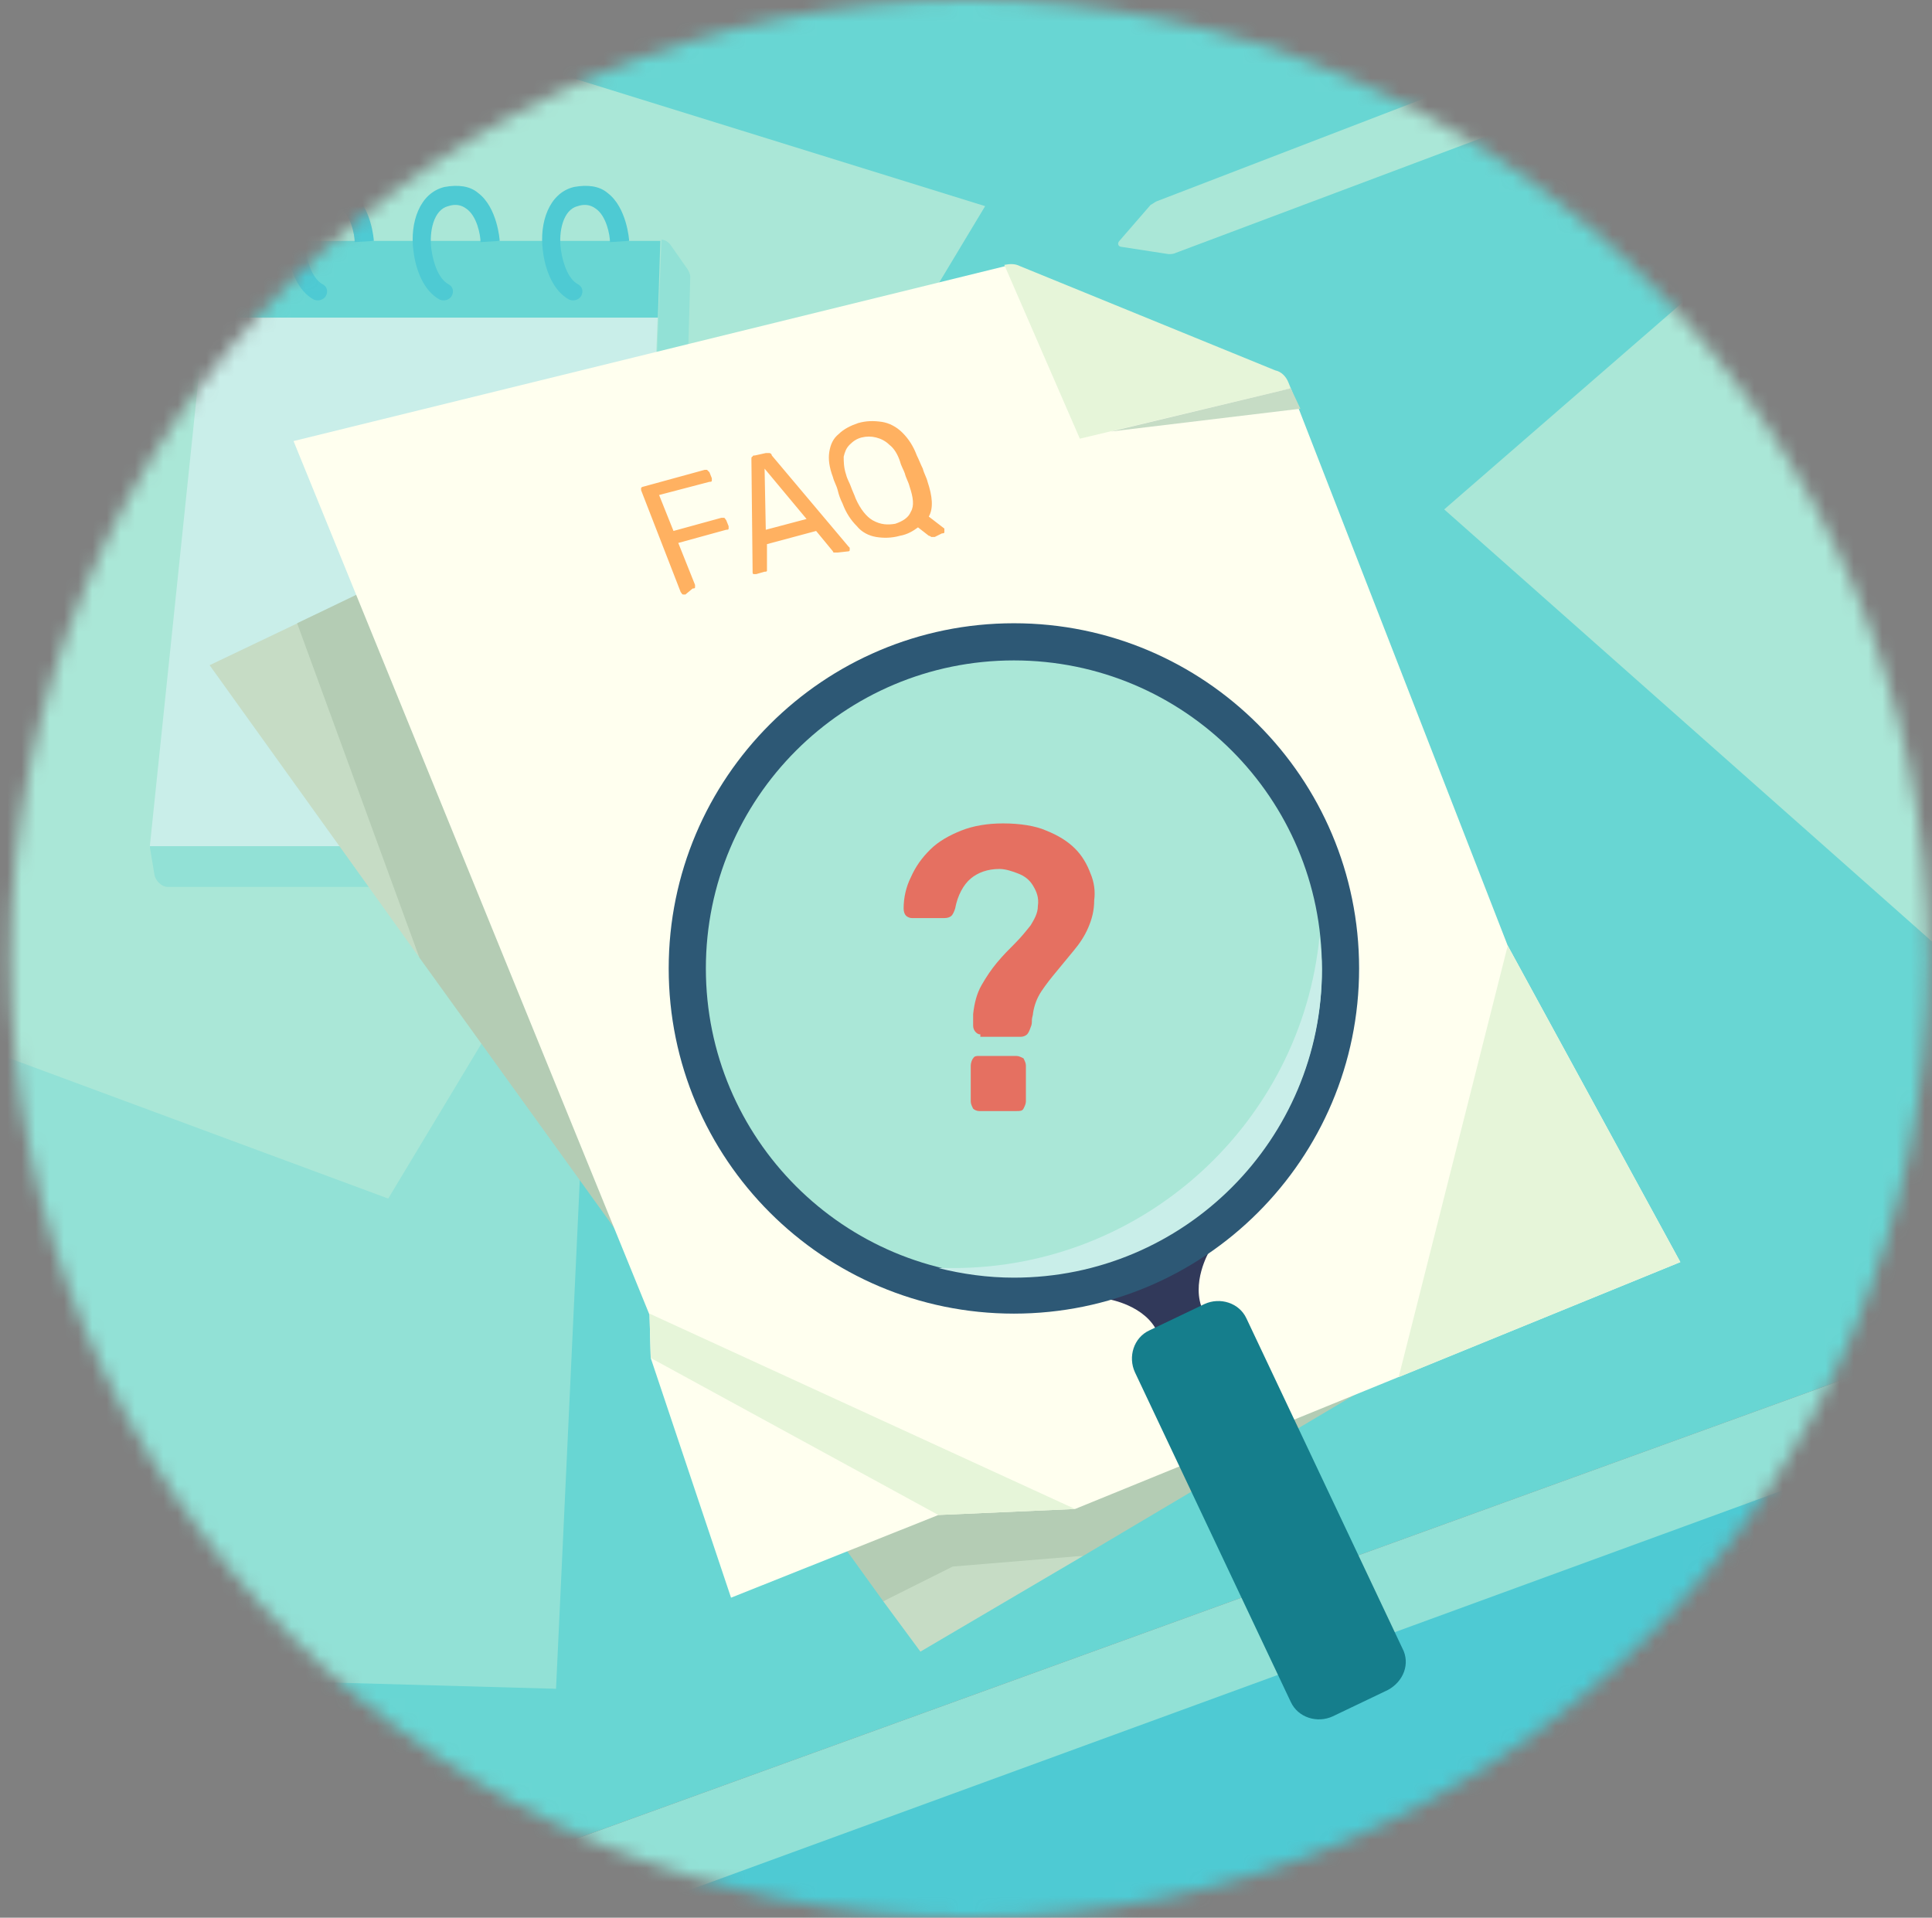
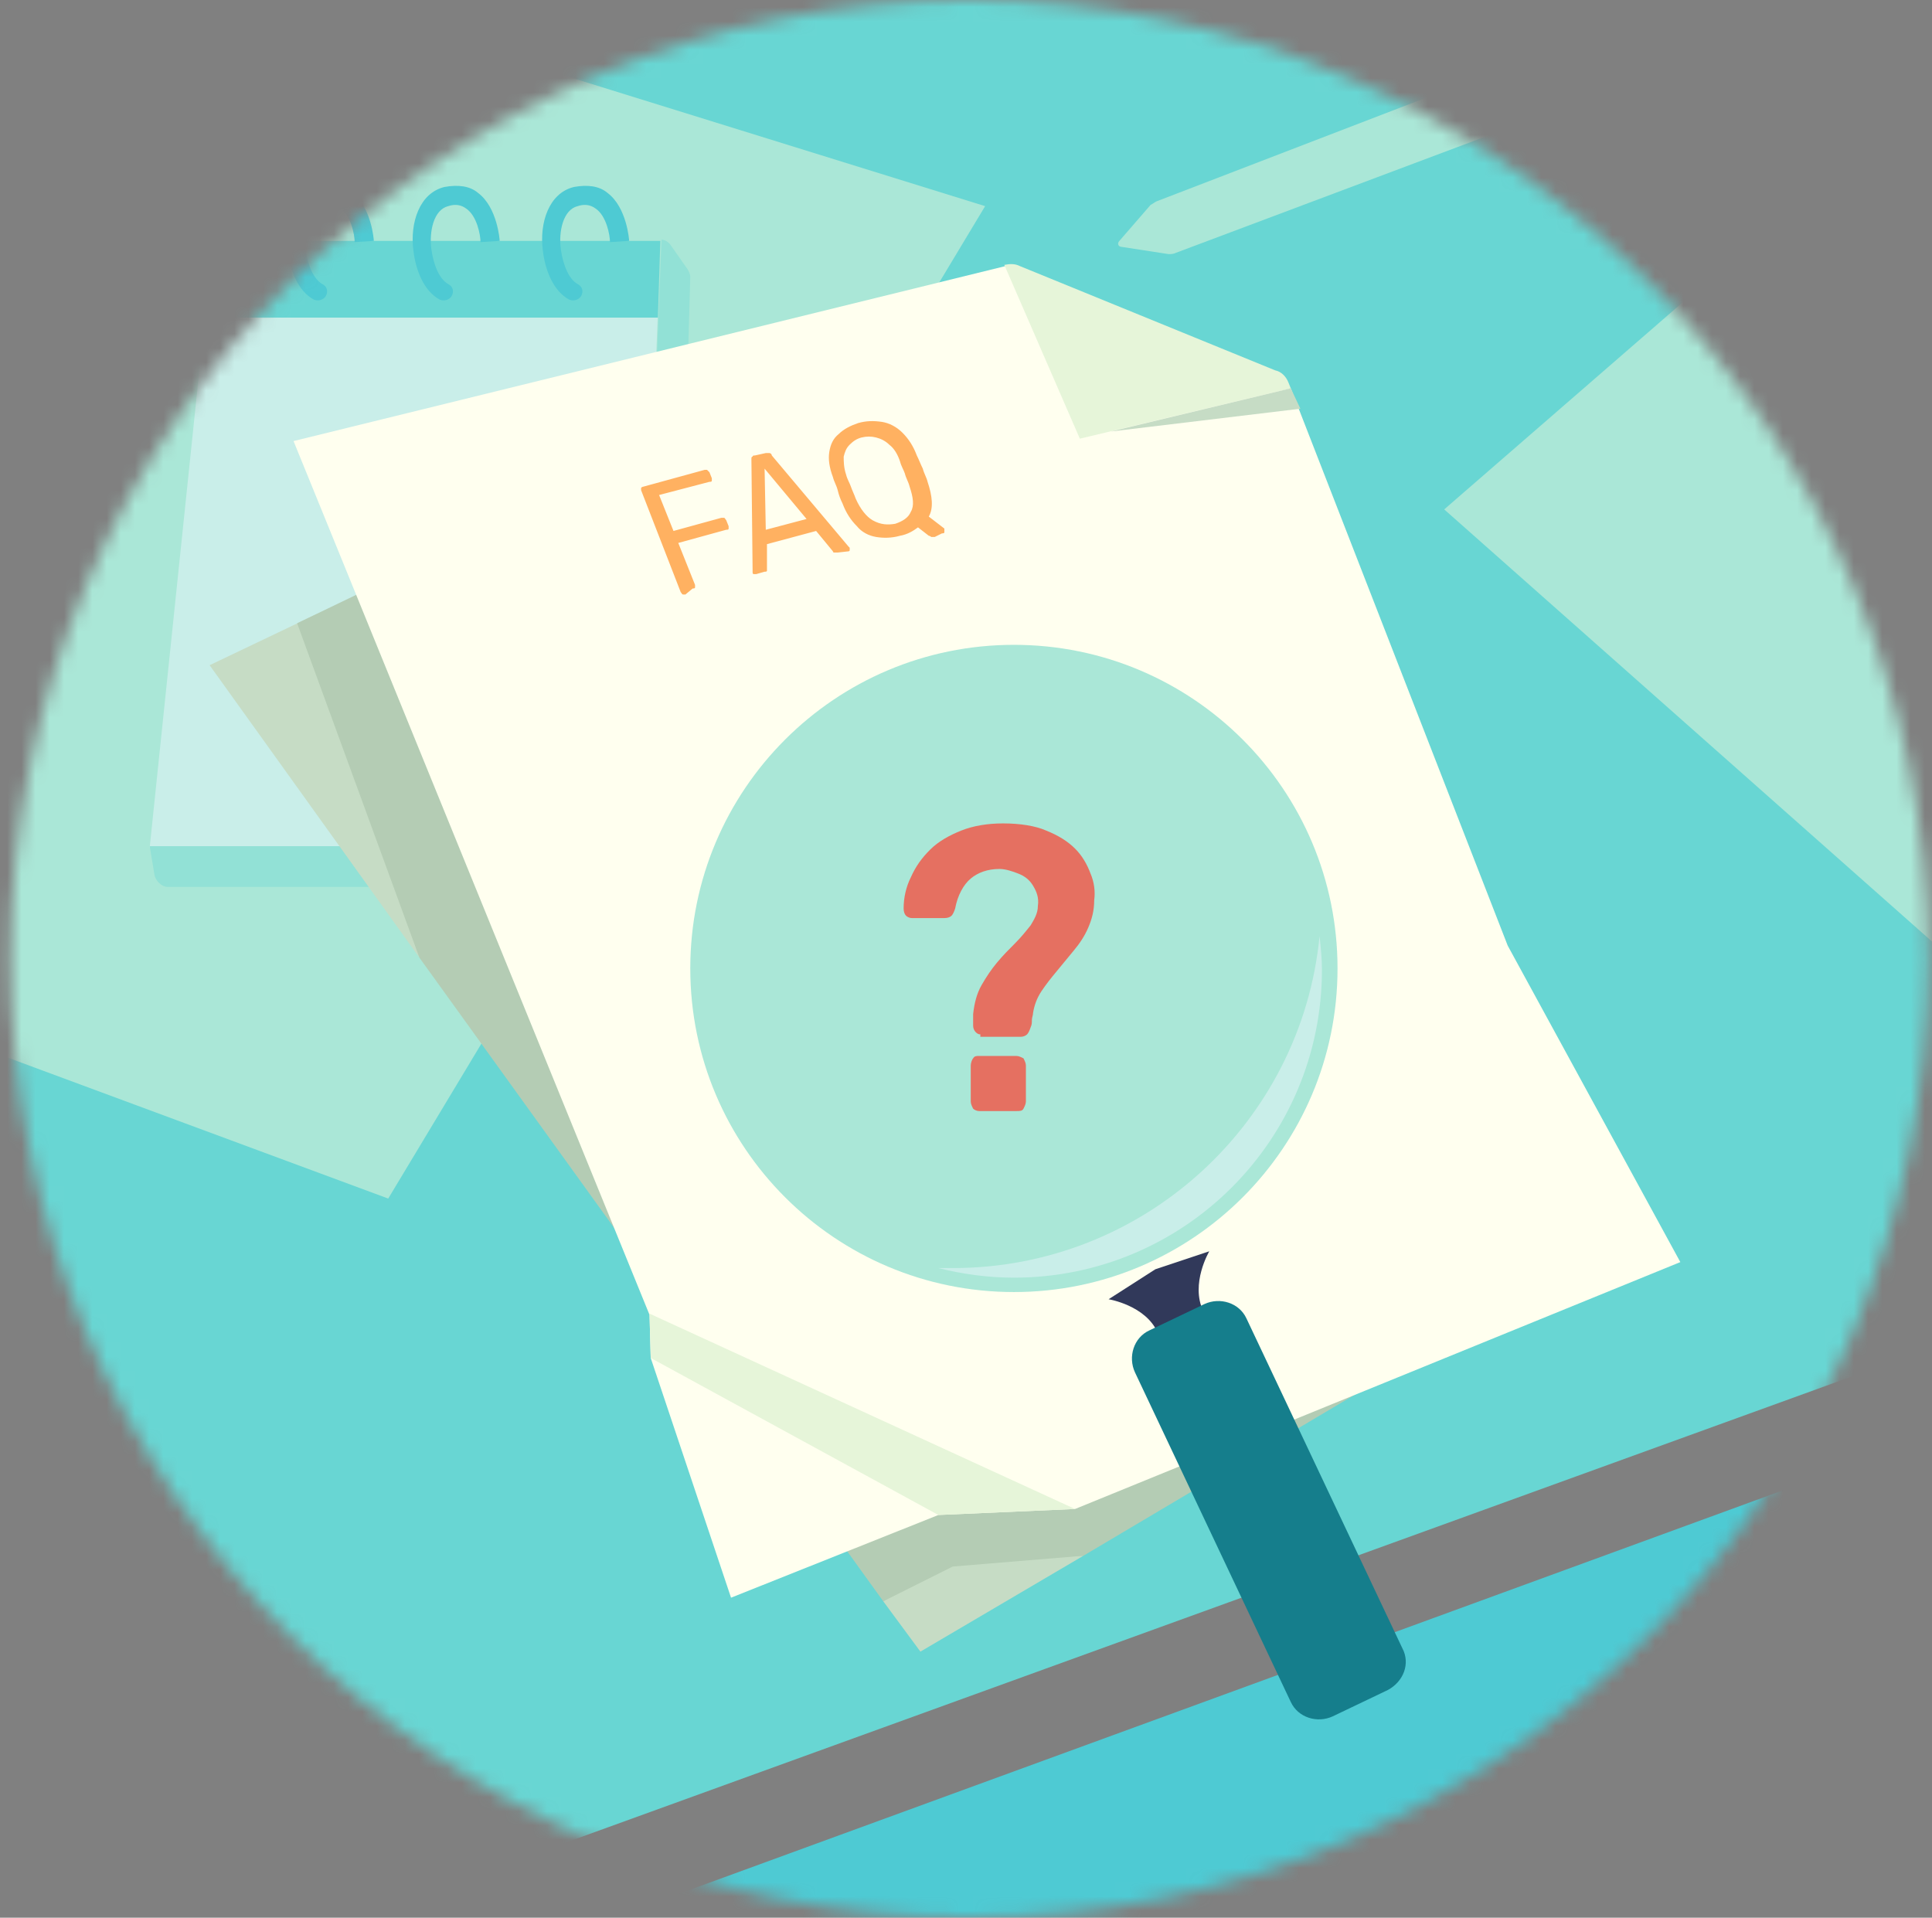
<svg xmlns="http://www.w3.org/2000/svg" width="136" height="135" fill="none" viewBox="0 0 136 135">
  <rect x="0" y="0" width="136" height="135" fill="#808080" stroke="none" />
  <mask id="pvm2knwmra" width="136" height="135" x="0" y="0" maskUnits="userSpaceOnUse">
    <circle cx="68.25" cy="67.5" r="67.5" fill="#C4C4C4" />
  </mask>
  <g mask="url(#pvm2knwmra)">
    <path fill="#68D6D3" d="M25.472 134.916l124.537-45.141-27.506-104.963-137.362 26.325 8.015 101.672 32.316 22.107z" />
-     <path fill="#92E1D6" d="M150.009 89.775v9.112L32.897 141.666l-7.425-6.75 124.537-45.141z" />
    <path fill="#4ECAD3" d="M31.884 139.135l12.488 12.825 108.422-34.172-3.881-21.432-117.029 42.779z" />
-     <path fill="#AAE7D7" d="M113.222 1.94l-31.81 12.235c-.168.084-.253.169-.421.253l-2.194 2.531c-.169.17-.084.422.169.422l3.29.507c.17 0 .338 0 .507-.085l31.893-11.981c1.182-.422 1.688-1.772 1.182-2.869-.422-1.012-1.603-1.434-2.616-1.012zM124.697 15.862L101.663 35.86l40.668 36.028c.085-.084.591-41.343-17.634-56.025z" />
-     <path fill="#92E1D6" d="M41.419 70.116L-.347 68.513l-2.869 49.19 42.357 1.182 2.278-48.77z" />
+     <path fill="#AAE7D7" d="M113.222 1.94l-31.81 12.235c-.168.084-.253.169-.421.253l-2.194 2.531c-.169.17-.084.422.169.422l3.29.507c.17 0 .338 0 .507-.085l31.893-11.981c1.182-.422 1.688-1.772 1.182-2.869-.422-1.012-1.603-1.434-2.616-1.012zM124.697 15.862L101.663 35.86l40.668 36.028z" />
    <path fill="#AAE7D7" d="M22.603 0l46.744 14.512-42.019 69.863-53.747-19.912L22.603 0z" />
    <path fill="#C9EEE9" d="M10.538 59.653h34.34l1.435-37.8-31.894.506-3.881 37.294z" />
    <path fill="#68D6D3" d="M15.853 16.96c-.422 0-.76.337-.844.759l-.59 4.64h31.893l.17-5.4H15.852z" />
    <path fill="#92E1D6" d="M46.566 62.438c.422 0 .843-.338.843-.844l1.182-42.103c0-.17-.085-.338-.169-.507l-1.181-1.687c-.169-.253-.422-.422-.675-.422l-1.688 42.694h-34.34l.337 2.025c.085.422.506.843.928.843h34.763z" />
    <path fill="#4ECAD3" d="M40.997 20.503c0 .506-.506.76-.928.59-1.097-.59-1.688-2.024-1.857-3.459-.253-1.94.422-4.05 2.194-4.472.928-.168 1.772-.084 2.363.422 1.35 1.013 1.519 3.291 1.519 3.375l-1.35.085c0-.506-.254-1.857-1.013-2.363-.337-.253-.76-.337-1.266-.168-1.012.253-1.35 1.771-1.18 3.037.168 1.181.59 2.11 1.18 2.447.17.084.338.253.338.506zM31.884 20.503c0 .506-.506.76-.928.59-1.097-.59-1.687-2.024-1.856-3.459-.253-1.94.422-4.05 2.194-4.472.928-.168 1.772-.084 2.362.422 1.35 1.013 1.519 3.291 1.519 3.375l-1.35.085c0-.506-.253-1.857-1.013-2.363-.337-.253-.759-.337-1.265-.168-1.013.253-1.35 1.771-1.181 3.037.168 1.181.59 2.11 1.18 2.447.17.084.338.253.338.506zM23.025 20.503c0 .506-.506.76-.928.59-1.097-.59-1.688-2.024-1.856-3.459-.254-1.94.421-4.05 2.193-4.472.928-.168 1.772-.084 2.363.422 1.35 1.013 1.519 3.291 1.519 3.375l-1.35.085c0-.506-.254-1.857-1.013-2.363-.337-.253-.76-.337-1.266-.168-1.012.253-1.35 1.771-1.18 3.037.168 1.181.59 2.11 1.18 2.447.17.084.338.253.338.506z" />
    <path fill="#C6DCC5" d="M22.181 43.284l-7.425 3.544 14.766 20.587-7.34-24.13zM62.175 112.725l2.616 3.544 11.475-6.75h-9.029l-5.062 3.206z" />
    <path fill="#B4CCB4" d="M67.744 21.347L20.916 43.875l8.606 23.54 32.653 45.31 4.894-2.447 9.197-.759 38.39-22.782-46.912-65.39z" />
    <path fill="#FFFFEF" d="M106.134 66.572L90.863 27.337l-12.91 2.447c-.928.253-1.519.59-1.94-.253l-5.232-10.8L20.663 31.05l25.059 61.51.084 3.037 5.654 16.875 14.596-5.822 9.62-.422 42.608-17.381-12.15-22.275z" />
    <path fill="#E6F5D9" d="M90.863 27.337l-.17-.421c-.168-.422-.505-.76-.927-.844l-17.972-7.34c-.338-.17-.675-.17-1.097-.085l5.316 12.234 14.85-3.544z" />
    <path fill="#AAE7D7" d="M71.372 90.956c12.582 0 22.781-10.2 22.781-22.781 0-12.582-10.2-22.781-22.78-22.781-12.583 0-22.782 10.2-22.782 22.78 0 12.582 10.2 22.782 22.781 22.782z" />
    <path fill="#31395A" d="M81.328 89.353l-3.29 2.11s2.615.421 3.459 2.362l1.603-.76 1.603-.759c-.928-1.94.422-4.219.422-4.219l-3.797 1.266z" />
    <path fill="#157E8C" d="M97.697 118.969l-3.881 1.856c-1.097.506-2.447.084-2.954-1.013L79.894 96.609c-.507-1.097-.085-2.447 1.012-2.953l3.881-1.856c1.097-.506 2.447-.084 2.954 1.012l10.968 23.204c.59 1.096.085 2.362-1.012 2.953z" />
-     <path fill="#2D5875" d="M71.372 92.475c-13.416 0-24.3-10.884-24.3-24.3s10.884-24.3 24.3-24.3 24.3 10.884 24.3 24.3-10.884 24.3-24.3 24.3zm0-45.984c-11.981 0-21.684 9.703-21.684 21.684 0 11.981 9.703 21.684 21.684 21.684 11.981 0 21.684-9.703 21.684-21.684 0-11.981-9.703-21.684-21.684-21.684z" />
    <path fill="#C9EEE9" d="M67.069 89.268h-1.013c1.688.422 3.46.675 5.316.675 11.981 0 21.684-9.703 21.684-21.684 0-.76-.084-1.603-.168-2.362-1.266 13.078-12.32 23.371-25.82 23.371z" />
    <path fill="#FFB161" d="M48.253 41.85h-.169c-.084 0-.084-.084-.168-.169L45.13 34.51v-.17s.085-.084.17-.084l4.302-1.18h.169l.169.168.168.422v.169c0 .084-.084.084-.168.084l-3.544.928 1.013 2.531 3.375-.928h.168c.085 0 .085.085.169.169l.169.422v.169c0 .084-.085.084-.169.084l-3.375.928 1.181 2.953v.169c0 .084-.084.084-.168.084l-.507.422zM53.231 40.415h-.169c-.084 0-.084-.084-.084-.168v-.085l-.084-7.847c0-.084 0-.168.084-.168 0-.085.084-.085.169-.085l.76-.168h.252c.085 0 .17.084.17.168l5.4 6.413.084.084v.169c0 .084-.085.084-.085.084l-.76.085h-.252c-.085 0-.085-.085-.085-.085l-1.181-1.434-3.46.928V40.162c0 .085-.084.085-.168.085l-.59.168zm.675-3.121l2.87-.76-2.954-3.544.084 4.304zM65.803 37.8h-.253c-.084-.084-.169-.084-.169-.084l-.759-.591c-.337.253-.76.506-1.266.59-.59.17-1.18.17-1.687.085-.506-.084-1.013-.337-1.35-.76-.422-.421-.76-.928-1.013-1.602-.168-.338-.253-.591-.337-.929-.084-.337-.253-.59-.338-.928-.253-.675-.337-1.265-.253-1.772.085-.506.253-.928.675-1.265.338-.338.844-.59 1.35-.76.59-.168 1.097-.168 1.688-.084.506.084 1.012.338 1.434.76.422.421.76.927 1.013 1.602.168.338.253.591.422.929.084.337.253.59.337.928.338 1.012.422 1.856.084 2.447l1.097.843v.254c0 .084-.084.084-.168.084l-.507.253zm-2.784-.928c.506-.169.928-.422 1.097-.844.253-.422.169-1.012-.085-1.772-.084-.337-.253-.59-.337-.928-.084-.253-.253-.506-.338-.844-.168-.506-.421-.928-.759-1.18-.253-.254-.59-.423-.928-.507-.338-.085-.675-.085-1.013 0-.337.084-.59.253-.843.506s-.338.506-.422.844c0 .337 0 .76.169 1.266.084.337.253.59.337.843.084.253.253.59.338.844.337.76.759 1.266 1.18 1.519.591.337 1.098.337 1.604.253z" />
    <path fill="#E57061" d="M69.01 72.815c-.17 0-.254-.084-.338-.168-.084-.085-.169-.254-.169-.422v-.422-.422c.085-.76.253-1.434.59-2.025.338-.59.676-1.097 1.098-1.603.421-.506.843-.928 1.265-1.35.422-.422.76-.844 1.097-1.266.253-.422.506-.844.506-1.35.085-.59-.084-1.012-.337-1.434-.253-.422-.59-.675-1.013-.844-.422-.169-.928-.337-1.35-.337-.843 0-1.518.253-2.025.675-.506.422-.928 1.18-1.097 2.109-.084.253-.168.422-.253.506-.084.085-.253.169-.506.169H64.2c-.169 0-.338-.084-.422-.169-.084-.084-.169-.253-.169-.506 0-.76.17-1.519.507-2.194.337-.76.759-1.35 1.35-1.94.59-.591 1.35-1.013 2.193-1.35.844-.338 1.857-.507 2.953-.507 1.182 0 2.279.17 3.038.507.844.337 1.519.759 2.025 1.265.506.506.844 1.097 1.097 1.772.253.59.337 1.266.253 1.856 0 .76-.169 1.35-.422 1.941-.253.59-.59 1.097-1.012 1.603-.422.506-.76.928-1.182 1.434-.422.507-.759.929-1.097 1.435-.337.506-.506 1.012-.59 1.519 0 .168-.084.337-.084.506 0 .169 0 .337-.085.506-.084.253-.169.422-.253.506-.084.085-.253.17-.422.17H69.01v-.17zm-.085 5.4c-.169 0-.337-.084-.422-.168-.084-.17-.169-.338-.169-.507v-2.53c0-.17.085-.423.17-.507.084-.169.252-.169.421-.169h2.616c.168 0 .337.084.506.169.084.169.169.337.169.506v2.531c0 .17-.085.338-.17.507-.084.168-.252.168-.505.168h-2.616z" />
    <path fill="#E6F5D9" d="M75.675 106.228L45.722 92.475l.084 3.122 20.25 11.053 9.62-.422z" />
    <path fill="#C6DCC5" d="M78.206 30.375l13.332-1.603-.675-1.435-12.657 3.038z" />
-     <path fill="#E6F5D9" d="M106.134 66.572l-7.678 30.375 19.828-8.1-12.15-22.275z" />
  </g>
</svg>